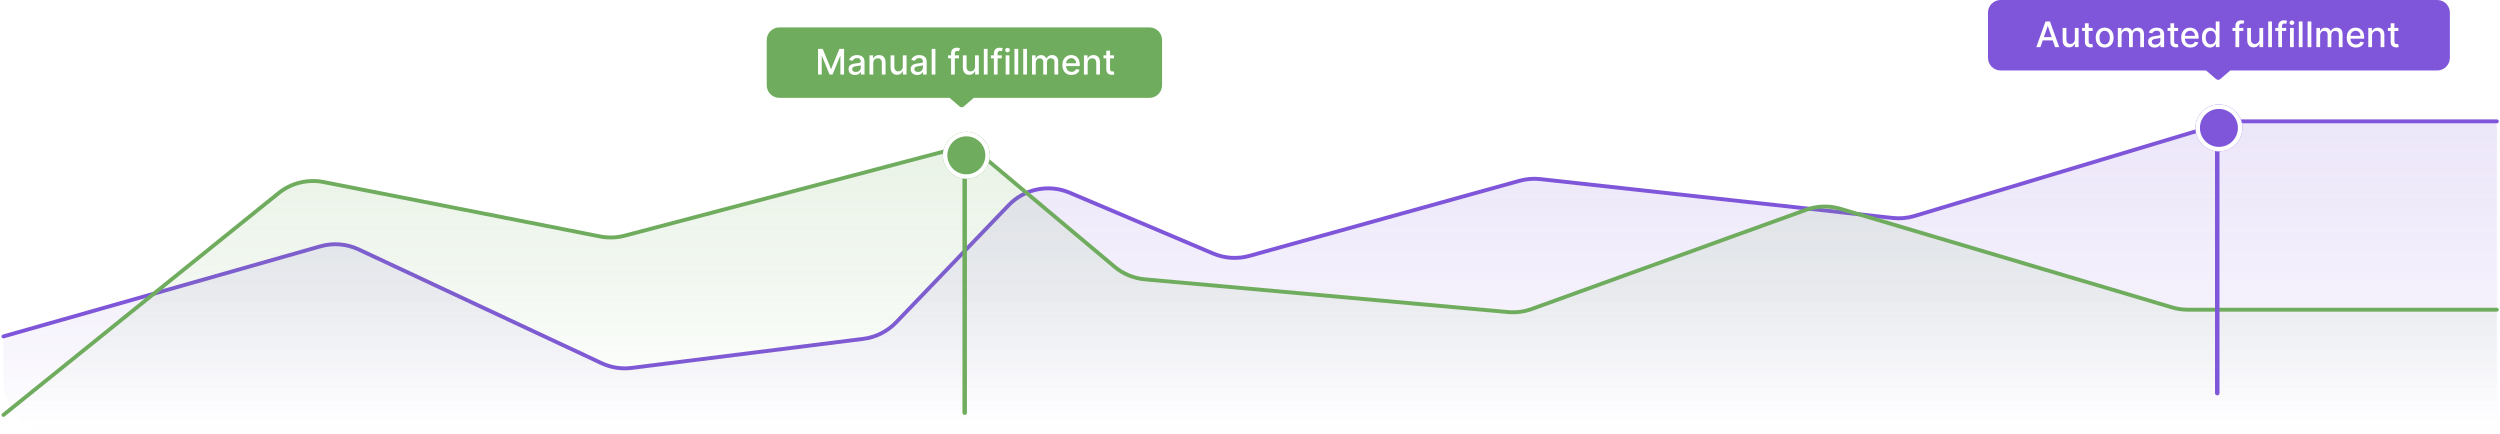
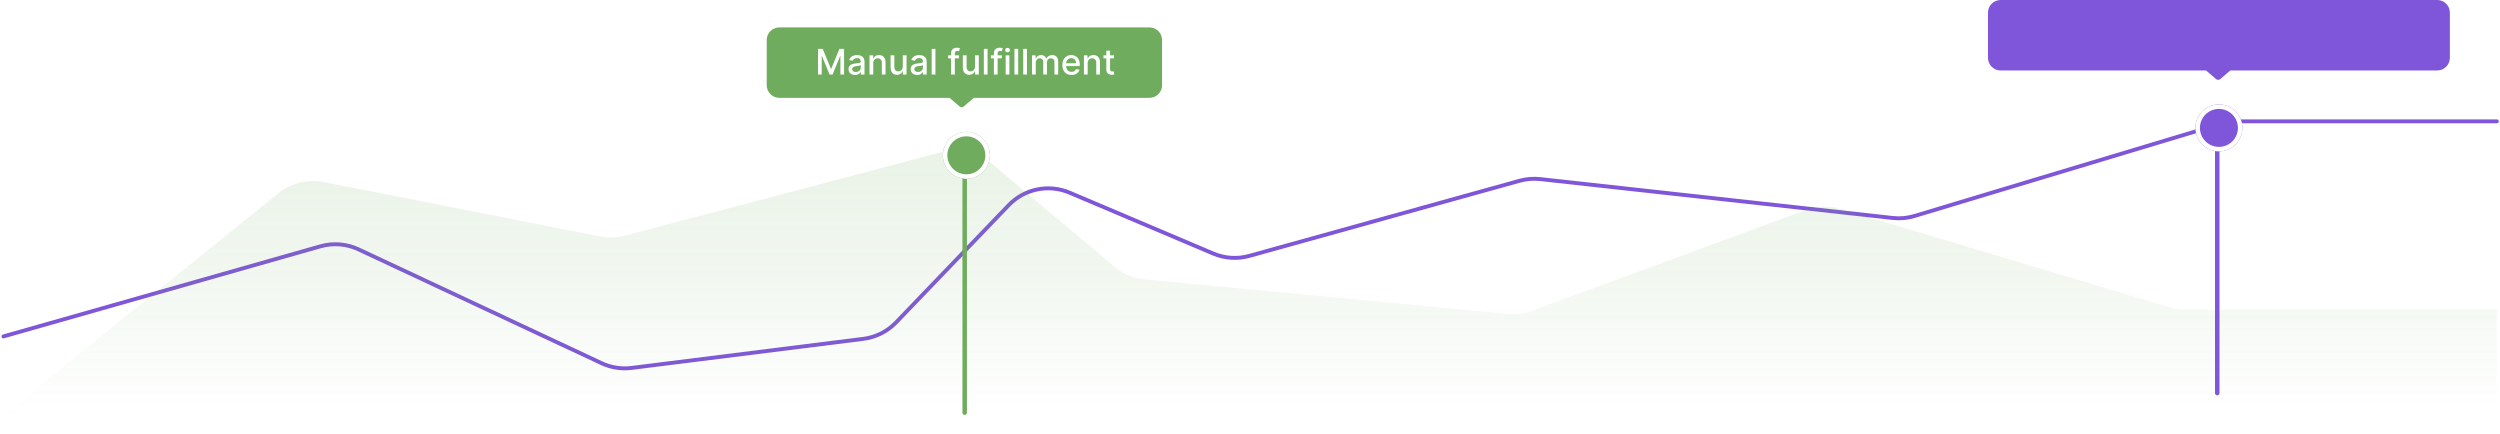
<svg xmlns="http://www.w3.org/2000/svg" width="725" height="126" viewBox="0 0 725 126" fill="none">
  <g style="mix-blend-mode:multiply" opacity="0.15">
-     <path d="M174.467 105.343L103.427 72.309C99.962 70.698 96.031 70.389 92.357 71.44L1 97.564V110.108C1 118.885 8.115 126 16.892 126H724.081V35.189H648.738C647.178 35.189 645.626 35.419 644.132 35.871L555.785 62.626C553.733 63.247 551.577 63.447 549.446 63.213L446.677 51.938C444.668 51.717 442.635 51.882 440.688 52.423L362.33 74.202C358.848 75.17 355.141 74.922 351.819 73.5L310.708 55.899C304.664 53.312 297.65 54.714 293.064 59.426L259.837 93.572C257.322 96.156 254.004 97.809 250.426 98.258L183.147 106.701C180.183 107.073 177.175 106.602 174.467 105.343Z" fill="url(#paint0_linear_0_2668)" />
-   </g>
+     </g>
  <path d="M724.081 35.189H648.725C647.173 35.189 645.63 35.416 644.144 35.863L555.21 62.633C553.163 63.25 551.013 63.447 548.888 63.212L446.681 51.94C444.669 51.718 442.633 51.883 440.683 52.425L362.299 74.211C358.836 75.173 355.15 74.933 351.841 73.531L310.186 55.876C304.118 53.304 297.091 54.745 292.525 59.498L259.851 93.507C257.328 96.132 253.982 97.811 250.369 98.265L183.17 106.698C180.192 107.072 177.169 106.595 174.451 105.322L103.997 72.328C100.53 70.704 96.594 70.387 92.912 71.434L1 97.564" stroke="#7F56D9" stroke-width="1.135" stroke-linecap="round" stroke-linejoin="round" />
-   <path d="M1 120.324L80.796 56.011C84.453 53.064 89.228 51.885 93.837 52.792L174.032 68.574C176.392 69.038 178.827 68.961 181.152 68.348L273.13 44.099C278.122 42.783 283.443 43.974 287.397 47.293L323.212 77.35C325.7 79.438 328.768 80.713 332.003 81.004L437.353 90.495C439.666 90.703 441.997 90.402 444.181 89.612L523.778 60.842C526.973 59.687 530.453 59.587 533.708 60.554L629.919 89.151C631.389 89.588 632.914 89.81 634.447 89.81H724.081" stroke="#6FAC5E" stroke-width="1.135" stroke-linecap="round" stroke-linejoin="round" />
  <g style="mix-blend-mode:multiply" opacity="0.15">
    <path d="M80.796 56.011L1 120.324H724.081V89.81H633.891C632.35 89.81 630.817 89.586 629.341 89.144L533.767 60.58C530.475 59.596 526.953 59.706 523.729 60.892L444.257 90.13C442.024 90.952 439.635 91.261 437.266 91.036L331.957 81.025C328.751 80.72 325.713 79.448 323.245 77.377L287.397 47.293C283.443 43.974 278.122 42.783 273.13 44.099L181.152 68.348C178.827 68.961 176.392 69.038 174.032 68.574L93.837 52.792C89.228 51.885 84.453 53.064 80.796 56.011Z" fill="url(#paint1_linear_0_2668)" />
  </g>
  <path fill-rule="evenodd" clip-rule="evenodd" d="M580.177 0C578.154 0 576.513 1.64 576.513 3.664V16.769C576.513 18.792 578.154 20.432 580.177 20.432H639.751L642.672 22.94C643.015 23.235 643.522 23.235 643.865 22.94L646.786 20.432H706.796C708.819 20.432 710.459 18.792 710.459 16.769V3.664C710.459 1.64 708.819 0 706.796 0H580.177Z" fill="#7F56D9" />
-   <path d="M591.715 13.676H590.523L593.202 6.232H594.499L597.178 13.676H595.986L593.882 7.584H593.823L591.715 13.676ZM591.915 10.761H595.783V11.706H591.915V10.761ZM601.703 11.36V8.093H602.793V13.676H601.724V12.709H601.666C601.538 13.007 601.332 13.255 601.048 13.454C600.767 13.65 600.417 13.748 599.998 13.748C599.639 13.748 599.322 13.67 599.046 13.512C598.772 13.352 598.556 13.116 598.399 12.803C598.244 12.491 598.166 12.104 598.166 11.644V8.093H599.253V11.513C599.253 11.893 599.358 12.196 599.569 12.422C599.78 12.647 600.054 12.76 600.39 12.76C600.594 12.76 600.796 12.709 600.997 12.607C601.201 12.505 601.369 12.351 601.503 12.146C601.638 11.94 601.705 11.678 601.703 11.36ZM606.859 8.093V8.965H603.81V8.093H606.859ZM604.628 6.755H605.714V12.037C605.714 12.247 605.746 12.406 605.809 12.513C605.872 12.617 605.953 12.688 606.053 12.727C606.154 12.764 606.265 12.782 606.383 12.782C606.47 12.782 606.547 12.776 606.612 12.764C606.678 12.751 606.729 12.742 606.765 12.734L606.961 13.632C606.898 13.656 606.809 13.681 606.692 13.705C606.576 13.732 606.431 13.746 606.256 13.748C605.97 13.753 605.704 13.702 605.456 13.596C605.209 13.489 605.009 13.324 604.857 13.101C604.704 12.879 604.628 12.599 604.628 12.262V6.755ZM610.353 13.789C609.83 13.789 609.373 13.668 608.983 13.429C608.593 13.189 608.29 12.853 608.074 12.422C607.859 11.991 607.751 11.486 607.751 10.91C607.751 10.331 607.859 9.824 608.074 9.39C608.29 8.957 608.593 8.62 608.983 8.38C609.373 8.14 609.83 8.02 610.353 8.02C610.877 8.02 611.333 8.14 611.724 8.38C612.114 8.62 612.417 8.957 612.632 9.39C612.848 9.824 612.956 10.331 612.956 10.91C612.956 11.486 612.848 11.991 612.632 12.422C612.417 12.853 612.114 13.189 611.724 13.429C611.333 13.668 610.877 13.789 610.353 13.789ZM610.357 12.876C610.696 12.876 610.977 12.787 611.2 12.607C611.423 12.428 611.588 12.189 611.695 11.891C611.804 11.593 611.858 11.265 611.858 10.906C611.858 10.55 611.804 10.223 611.695 9.925C611.588 9.624 611.423 9.383 611.2 9.201C610.977 9.02 610.696 8.929 610.357 8.929C610.015 8.929 609.732 9.02 609.506 9.201C609.283 9.383 609.118 9.624 609.008 9.925C608.902 10.223 608.849 10.55 608.849 10.906C608.849 11.265 608.902 11.593 609.008 11.891C609.118 12.189 609.283 12.428 609.506 12.607C609.732 12.787 610.015 12.876 610.357 12.876ZM614.169 13.676V8.093H615.212V9.001H615.281C615.397 8.694 615.588 8.454 615.852 8.282C616.116 8.107 616.432 8.02 616.8 8.02C617.174 8.02 617.486 8.107 617.738 8.282C617.993 8.456 618.18 8.696 618.302 9.001H618.36C618.493 8.703 618.705 8.466 618.996 8.289C619.287 8.11 619.633 8.02 620.035 8.02C620.542 8.02 620.955 8.179 621.275 8.496C621.597 8.814 621.758 9.292 621.758 9.932V13.676H620.671V10.034C620.671 9.656 620.568 9.382 620.363 9.212C620.157 9.043 619.911 8.958 619.625 8.958C619.271 8.958 618.996 9.067 618.8 9.285C618.603 9.501 618.505 9.778 618.505 10.117V13.676H617.422V9.965C617.422 9.662 617.327 9.418 617.138 9.234C616.949 9.05 616.704 8.958 616.401 8.958C616.195 8.958 616.004 9.012 615.83 9.121C615.658 9.228 615.519 9.377 615.412 9.569C615.308 9.76 615.256 9.982 615.256 10.234V13.676H614.169ZM624.84 13.799C624.486 13.799 624.166 13.734 623.88 13.603C623.594 13.47 623.368 13.277 623.2 13.025C623.036 12.773 622.953 12.464 622.953 12.098C622.953 11.783 623.014 11.524 623.135 11.32C623.256 11.117 623.42 10.956 623.626 10.837C623.832 10.718 624.062 10.629 624.316 10.568C624.571 10.508 624.83 10.461 625.094 10.43C625.428 10.391 625.7 10.36 625.908 10.335C626.117 10.309 626.268 10.266 626.363 10.208C626.457 10.15 626.504 10.056 626.504 9.925V9.899C626.504 9.582 626.415 9.336 626.235 9.161C626.058 8.987 625.794 8.9 625.443 8.9C625.077 8.9 624.789 8.981 624.578 9.143C624.37 9.303 624.225 9.481 624.145 9.678L623.124 9.445C623.245 9.106 623.422 8.832 623.655 8.623C623.89 8.413 624.16 8.26 624.465 8.165C624.771 8.069 625.092 8.02 625.428 8.02C625.651 8.02 625.888 8.047 626.137 8.1C626.389 8.151 626.624 8.245 626.842 8.384C627.063 8.522 627.243 8.719 627.384 8.976C627.524 9.23 627.595 9.561 627.595 9.968V13.676H626.533V12.912H626.49C626.42 13.053 626.314 13.191 626.174 13.327C626.033 13.463 625.853 13.575 625.632 13.665C625.411 13.755 625.147 13.799 624.84 13.799ZM625.076 12.927C625.376 12.927 625.633 12.868 625.846 12.749C626.062 12.63 626.226 12.475 626.337 12.284C626.451 12.09 626.508 11.883 626.508 11.662V10.942C626.469 10.981 626.394 11.018 626.283 11.052C626.174 11.083 626.049 11.111 625.908 11.135C625.768 11.157 625.631 11.178 625.498 11.197C625.364 11.214 625.253 11.228 625.163 11.241C624.952 11.267 624.76 11.312 624.585 11.375C624.413 11.438 624.275 11.529 624.171 11.648C624.069 11.764 624.018 11.919 624.018 12.113C624.018 12.382 624.118 12.585 624.316 12.723C624.515 12.859 624.768 12.927 625.076 12.927ZM631.648 8.093V8.965H628.599V8.093H631.648ZM629.417 6.755H630.503V12.037C630.503 12.247 630.535 12.406 630.598 12.513C630.661 12.617 630.742 12.688 630.842 12.727C630.943 12.764 631.054 12.782 631.172 12.782C631.259 12.782 631.336 12.776 631.401 12.764C631.467 12.751 631.518 12.742 631.554 12.734L631.75 13.632C631.687 13.656 631.598 13.681 631.481 13.705C631.365 13.732 631.22 13.746 631.045 13.748C630.759 13.753 630.493 13.702 630.245 13.596C629.998 13.489 629.798 13.324 629.646 13.101C629.493 12.879 629.417 12.599 629.417 12.262V6.755ZM635.197 13.789C634.647 13.789 634.173 13.671 633.776 13.436C633.381 13.198 633.075 12.865 632.86 12.436C632.646 12.005 632.54 11.5 632.54 10.921C632.54 10.349 632.646 9.845 632.86 9.409C633.075 8.972 633.376 8.632 633.761 8.387C634.149 8.142 634.602 8.02 635.121 8.02C635.436 8.02 635.741 8.072 636.036 8.176C636.332 8.281 636.597 8.444 636.832 8.667C637.068 8.89 637.253 9.18 637.389 9.536C637.524 9.89 637.592 10.32 637.592 10.826V11.211H633.154V10.397H636.527C636.527 10.111 636.469 9.858 636.353 9.638C636.236 9.415 636.073 9.239 635.862 9.111C635.654 8.982 635.409 8.918 635.128 8.918C634.822 8.918 634.556 8.993 634.328 9.143C634.103 9.291 633.928 9.485 633.805 9.725C633.684 9.962 633.623 10.22 633.623 10.499V11.135C633.623 11.508 633.688 11.826 633.819 12.087C633.953 12.349 634.138 12.549 634.375 12.687C634.613 12.823 634.89 12.891 635.208 12.891C635.414 12.891 635.602 12.862 635.771 12.803C635.941 12.743 636.087 12.653 636.211 12.534C636.335 12.416 636.429 12.269 636.494 12.095L637.523 12.28C637.441 12.583 637.293 12.848 637.08 13.076C636.869 13.301 636.603 13.477 636.284 13.603C635.966 13.727 635.604 13.789 635.197 13.789ZM640.888 13.785C640.437 13.785 640.035 13.67 639.681 13.44C639.33 13.207 639.054 12.876 638.852 12.447C638.654 12.016 638.554 11.499 638.554 10.895C638.554 10.292 638.655 9.776 638.856 9.347C639.06 8.918 639.338 8.59 639.692 8.362C640.046 8.134 640.447 8.02 640.895 8.02C641.242 8.02 641.52 8.078 641.731 8.195C641.944 8.308 642.109 8.442 642.226 8.594C642.344 8.747 642.436 8.882 642.502 8.998H642.567V6.232H643.654V13.676H642.593V12.807H642.502C642.436 12.926 642.342 13.062 642.218 13.214C642.097 13.367 641.93 13.5 641.717 13.614C641.503 13.728 641.227 13.785 640.888 13.785ZM641.128 12.858C641.44 12.858 641.705 12.776 641.92 12.611C642.138 12.444 642.303 12.212 642.415 11.917C642.528 11.621 642.585 11.277 642.585 10.884C642.585 10.497 642.53 10.157 642.418 9.867C642.307 9.576 642.143 9.349 641.927 9.187C641.712 9.025 641.445 8.943 641.128 8.943C640.801 8.943 640.528 9.028 640.31 9.198C640.092 9.367 639.927 9.599 639.816 9.892C639.707 10.185 639.652 10.516 639.652 10.884C639.652 11.258 639.708 11.593 639.819 11.891C639.931 12.189 640.096 12.425 640.314 12.6C640.534 12.772 640.806 12.858 641.128 12.858ZM650.571 8.093V8.965H647.416V8.093H650.571ZM648.281 13.676V7.446C648.281 7.097 648.357 6.807 648.51 6.577C648.663 6.344 648.865 6.171 649.117 6.057C649.369 5.941 649.643 5.883 649.938 5.883C650.157 5.883 650.343 5.901 650.498 5.937C650.653 5.971 650.768 6.003 650.844 6.032L650.589 6.912C650.538 6.897 650.473 6.88 650.393 6.861C650.313 6.839 650.216 6.828 650.102 6.828C649.838 6.828 649.649 6.893 649.535 7.024C649.424 7.155 649.368 7.344 649.368 7.591V13.676H648.281ZM655.229 11.36V8.093H656.319V13.676H655.251V12.709H655.193C655.064 13.007 654.858 13.255 654.575 13.454C654.294 13.65 653.943 13.748 653.524 13.748C653.166 13.748 652.848 13.67 652.572 13.512C652.298 13.352 652.082 13.116 651.925 12.803C651.77 12.491 651.692 12.104 651.692 11.644V8.093H652.779V11.513C652.779 11.893 652.884 12.196 653.095 12.422C653.306 12.647 653.58 12.76 653.917 12.76C654.12 12.76 654.323 12.709 654.524 12.607C654.727 12.505 654.896 12.351 655.029 12.146C655.165 11.94 655.231 11.678 655.229 11.36ZM658.866 6.232V13.676H657.78V6.232H658.866ZM662.985 8.093V8.965H659.83V8.093H662.985ZM660.696 13.676V7.446C660.696 7.097 660.772 6.807 660.925 6.577C661.077 6.344 661.28 6.171 661.532 6.057C661.784 5.941 662.057 5.883 662.353 5.883C662.571 5.883 662.758 5.901 662.913 5.937C663.068 5.971 663.183 6.003 663.258 6.032L663.004 6.912C662.953 6.897 662.887 6.88 662.807 6.861C662.727 6.839 662.63 6.828 662.517 6.828C662.252 6.828 662.063 6.893 661.95 7.024C661.838 7.155 661.782 7.344 661.782 7.591V13.676H660.696ZM664.107 13.676V8.093H665.194V13.676H664.107ZM664.656 7.231C664.467 7.231 664.304 7.168 664.169 7.042C664.035 6.914 663.969 6.761 663.969 6.584C663.969 6.405 664.035 6.252 664.169 6.126C664.304 5.998 664.467 5.934 664.656 5.934C664.845 5.934 665.006 5.998 665.139 6.126C665.275 6.252 665.343 6.405 665.343 6.584C665.343 6.761 665.275 6.914 665.139 7.042C665.006 7.168 664.845 7.231 664.656 7.231ZM667.742 6.232V13.676H666.656V6.232H667.742ZM670.291 6.232V13.676H669.204V6.232H670.291ZM671.753 13.676V8.093H672.797V9.001H672.866C672.982 8.694 673.172 8.454 673.436 8.282C673.7 8.107 674.017 8.02 674.385 8.02C674.758 8.02 675.071 8.107 675.323 8.282C675.577 8.456 675.765 8.696 675.886 9.001H675.944C676.077 8.703 676.29 8.466 676.58 8.289C676.871 8.11 677.218 8.02 677.62 8.02C678.126 8.02 678.539 8.179 678.859 8.496C679.182 8.814 679.343 9.292 679.343 9.932V13.676H678.256V10.034C678.256 9.656 678.153 9.382 677.947 9.212C677.741 9.043 677.495 8.958 677.209 8.958C676.855 8.958 676.58 9.067 676.384 9.285C676.188 9.501 676.09 9.778 676.09 10.117V13.676H675.006V9.965C675.006 9.662 674.912 9.418 674.723 9.234C674.534 9.05 674.288 8.958 673.985 8.958C673.779 8.958 673.589 9.012 673.414 9.121C673.242 9.228 673.103 9.377 672.996 9.569C672.892 9.76 672.84 9.982 672.84 10.234V13.676H671.753ZM683.206 13.789C682.655 13.789 682.182 13.671 681.784 13.436C681.389 13.198 681.084 12.865 680.868 12.436C680.655 12.005 680.549 11.5 680.549 10.921C680.549 10.349 680.655 9.845 680.868 9.409C681.084 8.972 681.385 8.632 681.77 8.387C682.158 8.142 682.611 8.02 683.129 8.02C683.444 8.02 683.75 8.072 684.045 8.176C684.341 8.281 684.606 8.444 684.841 8.667C685.076 8.89 685.262 9.18 685.397 9.536C685.533 9.89 685.601 10.32 685.601 10.826V11.211H681.163V10.397H684.536C684.536 10.111 684.478 9.858 684.361 9.638C684.245 9.415 684.082 9.239 683.871 9.111C683.662 8.982 683.418 8.918 683.136 8.918C682.831 8.918 682.565 8.993 682.337 9.143C682.111 9.291 681.937 9.485 681.813 9.725C681.692 9.962 681.632 10.22 681.632 10.499V11.135C681.632 11.508 681.697 11.826 681.828 12.087C681.961 12.349 682.147 12.549 682.384 12.687C682.622 12.823 682.899 12.891 683.216 12.891C683.422 12.891 683.61 12.862 683.78 12.803C683.949 12.743 684.096 12.653 684.22 12.534C684.343 12.416 684.438 12.269 684.503 12.095L685.532 12.28C685.449 12.583 685.302 12.848 685.088 13.076C684.878 13.301 684.612 13.477 684.292 13.603C683.975 13.727 683.613 13.789 683.206 13.789ZM687.893 10.361V13.676H686.807V8.093H687.85V9.001H687.919C688.047 8.706 688.248 8.468 688.522 8.289C688.799 8.11 689.146 8.02 689.565 8.02C689.946 8.02 690.279 8.1 690.565 8.26C690.851 8.418 691.073 8.653 691.23 8.965C691.388 9.278 691.466 9.664 691.466 10.125V13.676H690.38V10.255C690.38 9.851 690.274 9.535 690.063 9.307C689.853 9.077 689.563 8.962 689.195 8.962C688.943 8.962 688.719 9.016 688.522 9.125C688.328 9.234 688.175 9.394 688.061 9.605C687.949 9.813 687.893 10.065 687.893 10.361ZM695.53 8.093V8.965H692.481V8.093H695.53ZM693.298 6.755H694.385V12.037C694.385 12.247 694.417 12.406 694.48 12.513C694.543 12.617 694.624 12.688 694.723 12.727C694.825 12.764 694.935 12.782 695.054 12.782C695.141 12.782 695.217 12.776 695.283 12.764C695.348 12.751 695.399 12.742 695.436 12.734L695.632 13.632C695.569 13.656 695.479 13.681 695.363 13.705C695.247 13.732 695.101 13.746 694.927 13.748C694.641 13.753 694.374 13.702 694.127 13.596C693.88 13.489 693.68 13.324 693.527 13.101C693.375 12.879 693.298 12.599 693.298 12.262V6.755Z" fill="white" />
  <line x1="643.003" y1="34.706" x2="643.003" y2="113.997" stroke="#7F56D9" stroke-width="1.303" stroke-linecap="round" />
  <g filter="url(#filter0_d_0_2668)">
    <circle cx="643.486" cy="34.054" r="6.811" fill="#7F56D9" />
    <circle cx="643.486" cy="34.054" r="6.159" stroke="white" stroke-width="1.303" />
  </g>
  <path fill-rule="evenodd" clip-rule="evenodd" d="M226.015 7.946C223.992 7.946 222.351 9.586 222.351 11.609V24.715C222.351 26.738 223.992 28.378 226.015 28.378H275.373L278.293 30.886C278.637 31.18 279.143 31.18 279.487 30.886L282.407 28.378H333.336C335.36 28.378 337 26.738 337 24.715V11.609C337 9.586 335.36 7.946 333.336 7.946H226.015Z" fill="#6FAC5E" />
  <path d="M237.23 14.178H238.593L240.963 19.964H241.05L243.42 14.178H244.783V21.622H243.714V16.235H243.645L241.45 21.611H240.563L238.368 16.231H238.299V21.622H237.23V14.178ZM247.953 21.745C247.6 21.745 247.28 21.68 246.994 21.549C246.708 21.416 246.481 21.223 246.314 20.971C246.149 20.719 246.067 20.41 246.067 20.044C246.067 19.729 246.128 19.47 246.249 19.266C246.37 19.063 246.534 18.902 246.739 18.783C246.945 18.664 247.176 18.574 247.43 18.514C247.685 18.453 247.944 18.407 248.208 18.376C248.542 18.337 248.814 18.305 249.022 18.281C249.231 18.255 249.382 18.212 249.476 18.154C249.571 18.096 249.618 18.001 249.618 17.87V17.845C249.618 17.528 249.529 17.282 249.349 17.107C249.172 16.933 248.908 16.846 248.557 16.846C248.191 16.846 247.903 16.927 247.692 17.089C247.483 17.249 247.339 17.427 247.259 17.623L246.238 17.391C246.359 17.052 246.536 16.778 246.769 16.569C247.004 16.358 247.274 16.206 247.579 16.111C247.884 16.014 248.206 15.966 248.542 15.966C248.765 15.966 249.002 15.993 249.251 16.046C249.503 16.097 249.738 16.191 249.956 16.329C250.177 16.468 250.357 16.665 250.498 16.922C250.638 17.176 250.709 17.507 250.709 17.914V21.622H249.647V20.858H249.604C249.533 20.999 249.428 21.137 249.287 21.273C249.147 21.408 248.966 21.521 248.746 21.611C248.525 21.7 248.261 21.745 247.953 21.745ZM248.19 20.873C248.49 20.873 248.747 20.814 248.96 20.695C249.176 20.576 249.34 20.421 249.451 20.23C249.565 20.036 249.622 19.828 249.622 19.608V18.888C249.583 18.927 249.508 18.963 249.396 18.997C249.287 19.029 249.163 19.057 249.022 19.081C248.882 19.103 248.745 19.123 248.611 19.143C248.478 19.16 248.367 19.174 248.277 19.186C248.066 19.213 247.874 19.258 247.699 19.321C247.527 19.384 247.389 19.475 247.285 19.593C247.183 19.71 247.132 19.865 247.132 20.059C247.132 20.328 247.231 20.531 247.43 20.669C247.629 20.805 247.882 20.873 248.19 20.873ZM253.243 18.307V21.622H252.156V16.039H253.199V16.947H253.268C253.397 16.652 253.598 16.414 253.872 16.235C254.148 16.056 254.496 15.966 254.915 15.966C255.295 15.966 255.629 16.046 255.915 16.206C256.2 16.363 256.422 16.598 256.58 16.911C256.737 17.224 256.816 17.61 256.816 18.07V21.622H255.729V18.201C255.729 17.797 255.624 17.48 255.413 17.253C255.202 17.022 254.913 16.907 254.544 16.907C254.292 16.907 254.068 16.962 253.872 17.071C253.678 17.18 253.524 17.34 253.41 17.551C253.299 17.759 253.243 18.011 253.243 18.307ZM261.81 19.306V16.039H262.9V21.622H261.832V20.655H261.774C261.645 20.953 261.439 21.201 261.156 21.4C260.875 21.596 260.525 21.694 260.105 21.694C259.747 21.694 259.429 21.616 259.153 21.458C258.879 21.298 258.664 21.062 258.506 20.749C258.351 20.437 258.273 20.05 258.273 19.59V16.039H259.36V19.459C259.36 19.839 259.466 20.142 259.676 20.368C259.887 20.593 260.161 20.706 260.498 20.706C260.701 20.706 260.904 20.655 261.105 20.553C261.308 20.451 261.477 20.297 261.61 20.091C261.746 19.885 261.812 19.624 261.81 19.306ZM265.985 21.745C265.632 21.745 265.312 21.68 265.026 21.549C264.74 21.416 264.513 21.223 264.346 20.971C264.181 20.719 264.099 20.41 264.099 20.044C264.099 19.729 264.16 19.47 264.281 19.266C264.402 19.063 264.566 18.902 264.771 18.783C264.977 18.664 265.208 18.574 265.462 18.514C265.717 18.453 265.976 18.407 266.24 18.376C266.574 18.337 266.846 18.305 267.054 18.281C267.262 18.255 267.414 18.212 267.508 18.154C267.603 18.096 267.65 18.001 267.65 17.87V17.845C267.65 17.528 267.561 17.282 267.381 17.107C267.204 16.933 266.94 16.846 266.589 16.846C266.223 16.846 265.935 16.927 265.724 17.089C265.515 17.249 265.371 17.427 265.291 17.623L264.27 17.391C264.391 17.052 264.568 16.778 264.801 16.569C265.036 16.358 265.306 16.206 265.611 16.111C265.916 16.014 266.238 15.966 266.574 15.966C266.797 15.966 267.034 15.993 267.283 16.046C267.535 16.097 267.77 16.191 267.988 16.329C268.209 16.468 268.389 16.665 268.53 16.922C268.67 17.176 268.741 17.507 268.741 17.914V21.622H267.679V20.858H267.636C267.565 20.999 267.46 21.137 267.319 21.273C267.179 21.408 266.998 21.521 266.778 21.611C266.557 21.7 266.293 21.745 265.985 21.745ZM266.222 20.873C266.522 20.873 266.779 20.814 266.992 20.695C267.208 20.576 267.372 20.421 267.483 20.23C267.597 20.036 267.654 19.828 267.654 19.608V18.888C267.615 18.927 267.54 18.963 267.428 18.997C267.319 19.029 267.195 19.057 267.054 19.081C266.914 19.103 266.777 19.123 266.643 19.143C266.51 19.16 266.399 19.174 266.309 19.186C266.098 19.213 265.906 19.258 265.731 19.321C265.559 19.384 265.421 19.475 265.317 19.593C265.215 19.71 265.164 19.865 265.164 20.059C265.164 20.328 265.263 20.531 265.462 20.669C265.661 20.805 265.914 20.873 266.222 20.873ZM271.275 14.178V21.622H270.188V14.178H271.275ZM278.103 16.039V16.911H274.948V16.039H278.103ZM275.813 21.622V15.392C275.813 15.043 275.889 14.753 276.042 14.523C276.195 14.29 276.397 14.117 276.649 14.003C276.901 13.887 277.175 13.829 277.47 13.829C277.688 13.829 277.875 13.847 278.03 13.883C278.185 13.917 278.3 13.949 278.375 13.978L278.121 14.857C278.07 14.843 278.005 14.826 277.925 14.806C277.845 14.785 277.748 14.774 277.634 14.774C277.37 14.774 277.181 14.839 277.067 14.97C276.955 15.101 276.9 15.29 276.9 15.537V21.622H275.813ZM282.761 19.306V16.039H283.851V21.622H282.783V20.655H282.724C282.596 20.953 282.39 21.201 282.107 21.4C281.825 21.596 281.475 21.694 281.056 21.694C280.697 21.694 280.38 21.616 280.104 21.458C279.83 21.298 279.614 21.062 279.457 20.749C279.302 20.437 279.224 20.05 279.224 19.59V16.039H280.311V19.459C280.311 19.839 280.416 20.142 280.627 20.368C280.838 20.593 281.112 20.706 281.449 20.706C281.652 20.706 281.855 20.655 282.056 20.553C282.259 20.451 282.428 20.297 282.561 20.091C282.697 19.885 282.763 19.624 282.761 19.306ZM286.398 14.178V21.622H285.311V14.178H286.398ZM290.517 16.039V16.911H287.362V16.039H290.517ZM288.227 21.622V15.392C288.227 15.043 288.304 14.753 288.456 14.523C288.609 14.29 288.811 14.117 289.063 14.003C289.315 13.887 289.589 13.829 289.885 13.829C290.103 13.829 290.29 13.847 290.445 13.883C290.6 13.917 290.715 13.949 290.79 13.978L290.536 14.857C290.485 14.843 290.419 14.826 290.339 14.806C290.259 14.785 290.162 14.774 290.048 14.774C289.784 14.774 289.595 14.839 289.481 14.97C289.37 15.101 289.314 15.29 289.314 15.537V21.622H288.227ZM291.639 21.622V16.039H292.725V21.622H291.639ZM292.187 15.177C291.998 15.177 291.836 15.114 291.7 14.988C291.567 14.86 291.501 14.707 291.501 14.53C291.501 14.351 291.567 14.198 291.7 14.072C291.836 13.944 291.998 13.88 292.187 13.88C292.377 13.88 292.538 13.944 292.671 14.072C292.807 14.198 292.874 14.351 292.874 14.53C292.874 14.707 292.807 14.86 292.671 14.988C292.538 15.114 292.377 15.177 292.187 15.177ZM295.274 14.178V21.622H294.188V14.178H295.274ZM297.823 14.178V21.622H296.736V14.178H297.823ZM299.285 21.622V16.039H300.328V16.947H300.397C300.514 16.64 300.704 16.4 300.968 16.228C301.232 16.053 301.548 15.966 301.917 15.966C302.29 15.966 302.603 16.053 302.855 16.228C303.109 16.402 303.297 16.642 303.418 16.947H303.476C303.609 16.649 303.821 16.412 304.112 16.235C304.403 16.056 304.749 15.966 305.152 15.966C305.658 15.966 306.071 16.125 306.391 16.442C306.713 16.759 306.875 17.238 306.875 17.878V21.622H305.788V17.98C305.788 17.602 305.685 17.328 305.479 17.158C305.273 16.988 305.027 16.904 304.741 16.904C304.387 16.904 304.112 17.013 303.916 17.231C303.72 17.447 303.622 17.724 303.622 18.063V21.622H302.538V17.91C302.538 17.608 302.444 17.364 302.255 17.18C302.066 16.996 301.82 16.904 301.517 16.904C301.311 16.904 301.121 16.958 300.946 17.067C300.774 17.174 300.635 17.323 300.528 17.514C300.424 17.706 300.372 17.927 300.372 18.18V21.622H299.285ZM310.737 21.734C310.187 21.734 309.714 21.617 309.316 21.382C308.921 21.144 308.616 20.811 308.4 20.382C308.187 19.951 308.08 19.446 308.08 18.866C308.08 18.295 308.187 17.791 308.4 17.354C308.616 16.918 308.916 16.578 309.302 16.333C309.689 16.088 310.143 15.966 310.661 15.966C310.976 15.966 311.281 16.018 311.577 16.122C311.873 16.226 312.138 16.39 312.373 16.613C312.608 16.836 312.794 17.125 312.929 17.482C313.065 17.835 313.133 18.265 313.133 18.772V19.157H308.695V18.343H312.068C312.068 18.057 312.01 17.804 311.893 17.583C311.777 17.36 311.613 17.185 311.403 17.056C311.194 16.928 310.949 16.864 310.668 16.864C310.363 16.864 310.097 16.939 309.869 17.089C309.643 17.237 309.469 17.431 309.345 17.671C309.224 17.908 309.164 18.166 309.164 18.445V19.081C309.164 19.454 309.229 19.771 309.36 20.033C309.493 20.295 309.679 20.495 309.916 20.633C310.153 20.769 310.431 20.837 310.748 20.837C310.954 20.837 311.142 20.807 311.312 20.749C311.481 20.689 311.628 20.599 311.752 20.48C311.875 20.361 311.97 20.215 312.035 20.041L313.064 20.226C312.981 20.529 312.833 20.794 312.62 21.022C312.409 21.247 312.144 21.423 311.824 21.549C311.507 21.672 311.145 21.734 310.737 21.734ZM315.425 18.307V21.622H314.339V16.039H315.382V16.947H315.451C315.579 16.652 315.78 16.414 316.054 16.235C316.33 16.056 316.678 15.966 317.097 15.966C317.478 15.966 317.811 16.046 318.097 16.206C318.383 16.363 318.605 16.598 318.762 16.911C318.92 17.224 318.998 17.61 318.998 18.07V21.622H317.912V18.201C317.912 17.797 317.806 17.48 317.595 17.253C317.384 17.022 317.095 16.907 316.727 16.907C316.475 16.907 316.25 16.962 316.054 17.071C315.86 17.18 315.706 17.34 315.593 17.551C315.481 17.759 315.425 18.011 315.425 18.307ZM323.062 16.039V16.911H320.012V16.039H323.062ZM320.83 14.701H321.917V19.982C321.917 20.193 321.949 20.352 322.012 20.459C322.075 20.563 322.156 20.634 322.255 20.673C322.357 20.709 322.467 20.727 322.586 20.727C322.673 20.727 322.749 20.721 322.815 20.709C322.88 20.697 322.931 20.688 322.967 20.68L323.164 21.578C323.101 21.602 323.011 21.626 322.895 21.651C322.778 21.677 322.633 21.692 322.459 21.694C322.173 21.699 321.906 21.648 321.659 21.542C321.412 21.435 321.212 21.27 321.059 21.047C320.907 20.824 320.83 20.544 320.83 20.208V14.701Z" fill="white" />
  <line x1="279.759" y1="42.651" x2="279.759" y2="119.673" stroke="#6FAC5E" stroke-width="1.303" stroke-linecap="round" />
  <g filter="url(#filter1_d_0_2668)">
    <circle cx="280.243" cy="42" r="6.811" fill="#6FAC5E" />
    <circle cx="280.243" cy="42" r="6.159" stroke="white" stroke-width="1.303" />
  </g>
  <defs>
    <filter id="filter0_d_0_2668" x="633.202" y="26.809" width="20.569" height="20.569" filterUnits="userSpaceOnUse" color-interpolation-filters="sRGB">
      <feFlood flood-opacity="0" result="BackgroundImageFix" />
      <feColorMatrix in="SourceAlpha" type="matrix" values="0 0 0 0 0 0 0 0 0 0 0 0 0 0 0 0 0 0 127 0" result="hardAlpha" />
      <feOffset dy="3.04" />
      <feGaussianBlur stdDeviation="1.737" />
      <feComposite in2="hardAlpha" operator="out" />
      <feColorMatrix type="matrix" values="0 0 0 0 0.29 0 0 0 0 0.227 0 0 0 0 1 0 0 0 0.13 0" />
      <feBlend mode="normal" in2="BackgroundImageFix" result="effect1_dropShadow_0_2668" />
      <feBlend mode="normal" in="SourceGraphic" in2="effect1_dropShadow_0_2668" result="shape" />
    </filter>
    <filter id="filter1_d_0_2668" x="269.958" y="34.755" width="20.569" height="20.569" filterUnits="userSpaceOnUse" color-interpolation-filters="sRGB">
      <feFlood flood-opacity="0" result="BackgroundImageFix" />
      <feColorMatrix in="SourceAlpha" type="matrix" values="0 0 0 0 0 0 0 0 0 0 0 0 0 0 0 0 0 0 127 0" result="hardAlpha" />
      <feOffset dy="3.04" />
      <feGaussianBlur stdDeviation="1.737" />
      <feComposite in2="hardAlpha" operator="out" />
      <feColorMatrix type="matrix" values="0 0 0 0 0.29 0 0 0 0 0.227 0 0 0 0 1 0 0 0 0.13 0" />
      <feBlend mode="normal" in2="BackgroundImageFix" result="effect1_dropShadow_0_2668" />
      <feBlend mode="normal" in="SourceGraphic" in2="effect1_dropShadow_0_2668" result="shape" />
    </filter>
    <linearGradient id="paint0_linear_0_2668" x1="361.839" y1="35.189" x2="361.839" y2="126" gradientUnits="userSpaceOnUse">
      <stop stop-color="#7F56D9" />
      <stop offset="0.544" stop-color="#7F56D9" stop-opacity="0.6" />
      <stop offset="1" stop-color="#7F56D9" stop-opacity="0" />
    </linearGradient>
    <linearGradient id="paint1_linear_0_2668" x1="362.541" y1="42" x2="362.541" y2="120.324" gradientUnits="userSpaceOnUse">
      <stop stop-color="#6FAC5E" />
      <stop offset="0.506" stop-color="#6FAC5E" stop-opacity="0.6" />
      <stop offset="1" stop-color="#6FAC5E" stop-opacity="0" />
    </linearGradient>
  </defs>
</svg>